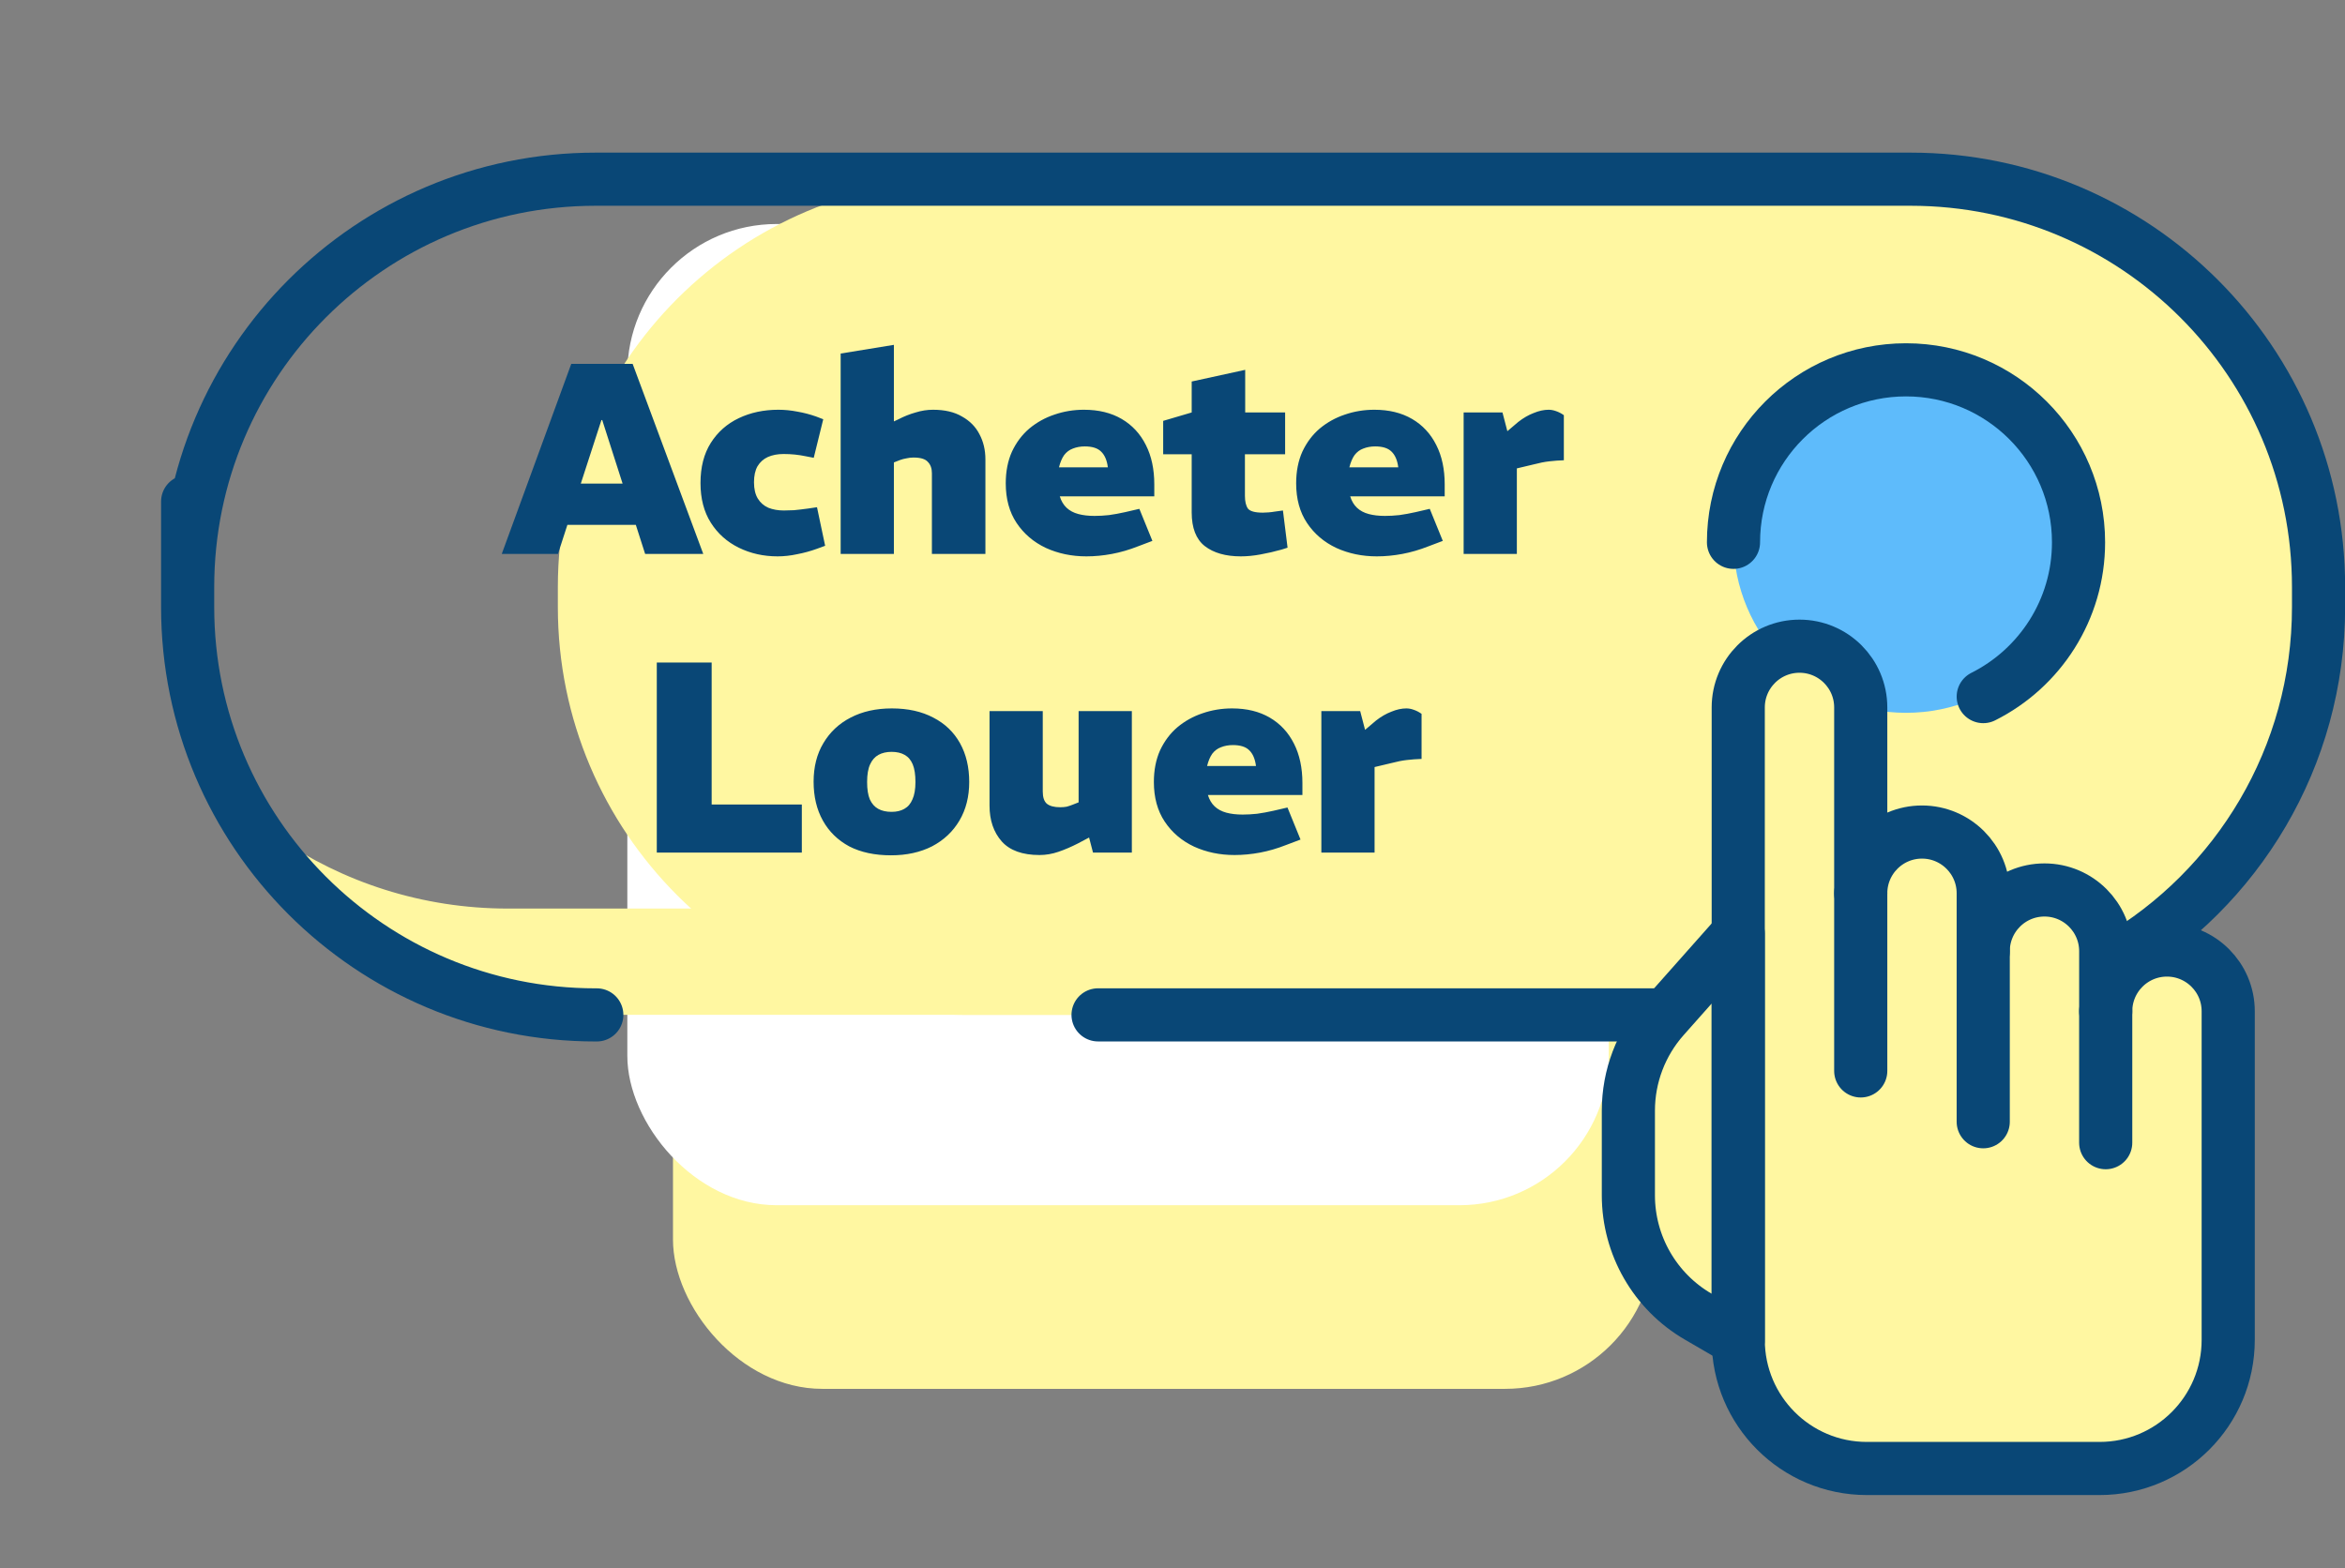
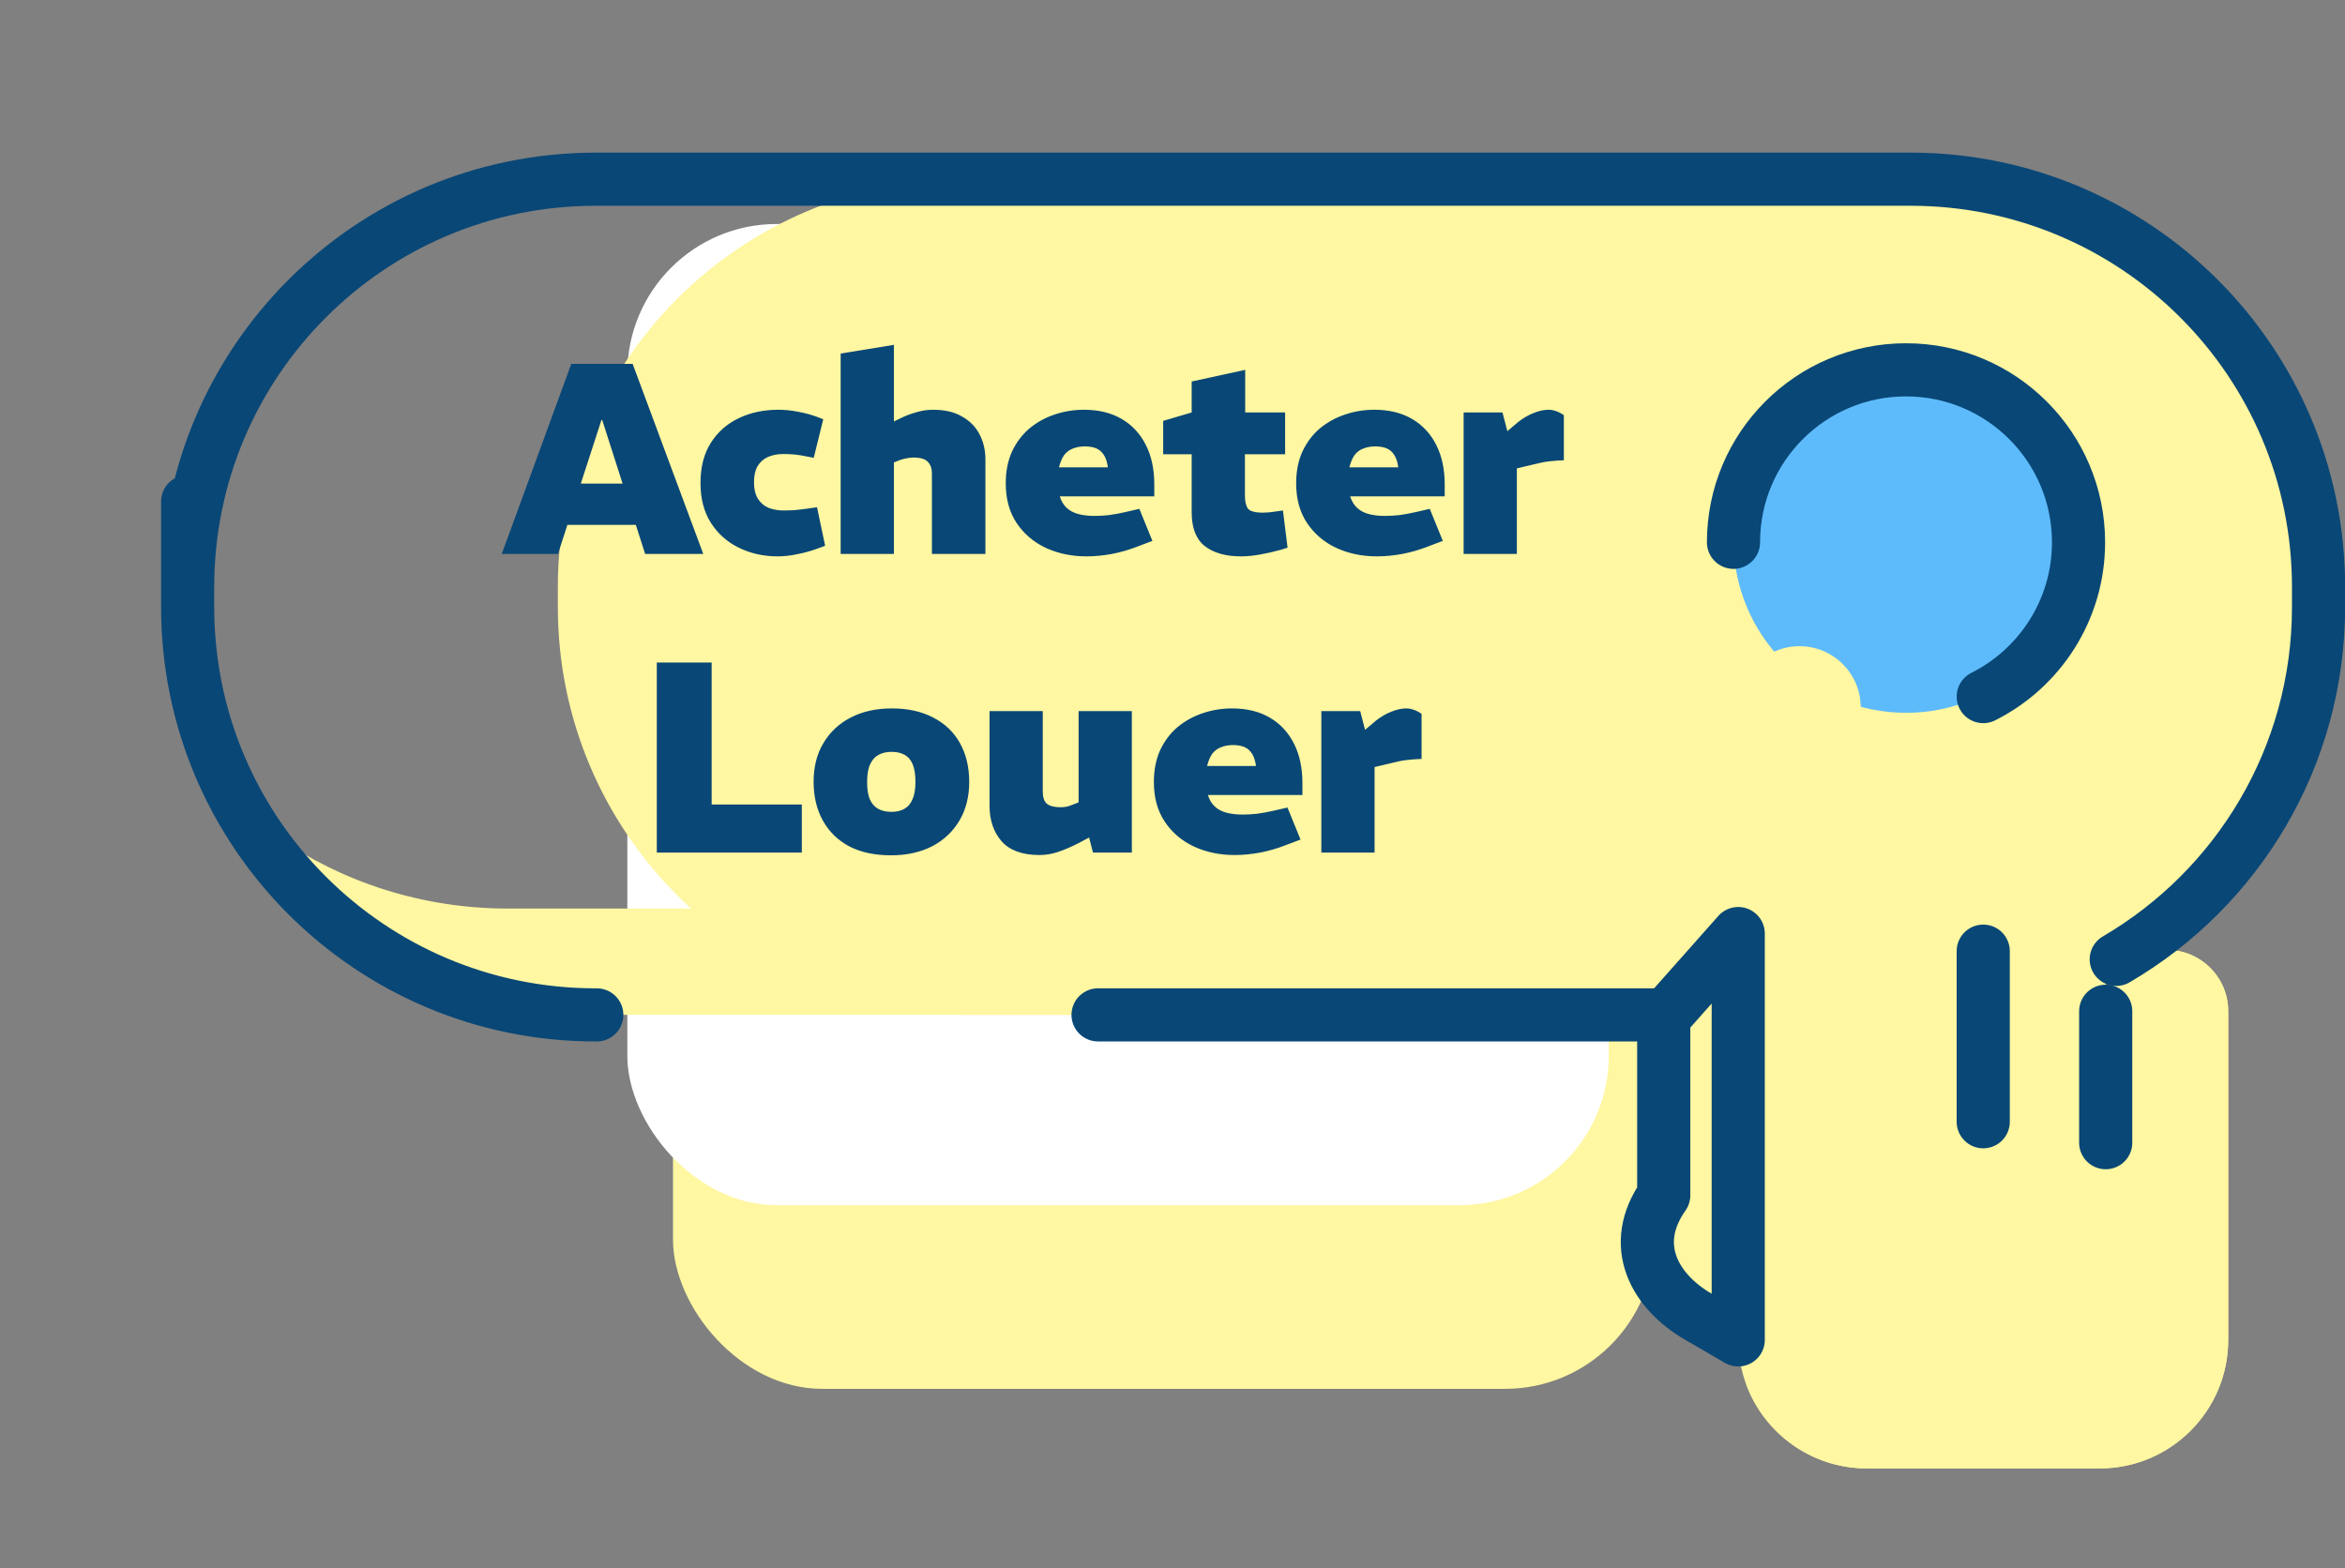
<svg xmlns="http://www.w3.org/2000/svg" width="157" height="105" viewBox="0 0 157 105" fill="none">
  <rect x="0" y="0" width="157" height="105" fill="#808080" stroke="none" />
  <rect x="45.057" y="27.297" width="65.708" height="65.708" rx="10" fill="#FFF7A1" />
  <rect x="42" y="15" width="65.708" height="65.708" rx="10" fill="white" />
  <g clip-path="url(#clip0_2269_48946)">
    <path d="M127.918 67.963H64.66C49.576 67.963 37.348 55.735 37.348 40.651V39.312C37.348 24.228 49.576 12 64.66 12H127.918C143.002 12 155.23 24.228 155.23 39.312V40.651C155.23 55.735 143.002 67.963 127.918 67.963Z" fill="#FFF7A1" />
    <path d="M143.342 16.766C146.352 21.155 148.114 26.467 148.114 32.191V33.53C148.114 48.614 135.886 60.842 120.802 60.842H33.999C28.275 60.842 22.964 59.08 18.575 56.07C23.496 63.248 31.755 67.957 41.115 67.957H127.917C143.001 67.957 155.229 55.729 155.229 40.645V39.306C155.229 29.946 150.52 21.687 143.342 16.766Z" fill="#FFF7A1" />
    <path d="M127.61 47.734C133.989 47.734 139.16 42.563 139.16 36.184C139.16 29.804 133.989 24.633 127.61 24.633C121.23 24.633 116.059 29.804 116.059 36.184C116.059 42.563 121.23 47.734 127.61 47.734Z" fill="#5EBBFB" />
    <path d="M116.376 62.516L111.39 68.137C109.864 69.856 109.022 72.075 109.022 74.374V80.044C109.022 83.392 110.803 86.488 113.698 88.17L116.376 89.726V62.516Z" fill="#FFF7A1" />
    <path d="M145.081 63.619C142.816 63.619 140.98 65.455 140.98 67.72V63.698C140.98 61.433 139.144 59.597 136.88 59.597C134.615 59.597 132.779 61.433 132.779 63.698V59.819C132.779 57.554 130.943 55.718 128.679 55.718C126.414 55.718 124.578 57.554 124.578 59.819V47.374C124.578 45.109 122.742 43.273 120.478 43.273C118.213 43.273 116.377 45.109 116.377 47.374V75.921V89.726C116.377 94.482 120.233 98.338 124.989 98.338H140.569C145.326 98.338 149.181 94.482 149.181 89.726V75.921V67.72C149.181 65.455 147.345 63.619 145.081 63.619Z" fill="#FFF7A1" />
    <path d="M145.081 63.609C144.227 63.609 143.434 63.871 142.777 64.318V70.456V84.261C142.777 89.017 138.922 92.873 134.165 92.873H118.585C118.013 92.873 117.454 92.816 116.912 92.709C118.129 95.99 121.286 98.328 124.989 98.328H140.569C145.326 98.328 149.181 94.473 149.181 89.716V75.911V67.71C149.181 65.445 147.346 63.609 145.081 63.609Z" fill="#FFF7A1" />
    <path d="M39.956 67.963H39.876C24.791 67.963 12.563 55.735 12.563 40.651C12.563 25.567 12.563 39.312 12.563 39.312C12.563 24.228 24.792 12 39.876 12H127.917C143.001 12 155.229 24.228 155.229 39.312V40.651C155.229 50.714 149.787 59.506 141.685 64.244" stroke="#094776" stroke-width="3.558" stroke-miterlimit="10" stroke-linecap="round" stroke-linejoin="round" />
    <path d="M33.593 37.094L38.247 24.366H42.356L47.084 37.094H43.193L40.32 28.13H40.266L37.356 37.094H33.593ZM37.484 35.148V32.385H43.12V35.148H37.484ZM52.062 37.257C51.117 37.257 50.25 37.063 49.462 36.676C48.675 36.288 48.05 35.73 47.59 35.003C47.129 34.276 46.899 33.391 46.899 32.348C46.899 31.282 47.129 30.384 47.59 29.657C48.05 28.93 48.675 28.378 49.462 28.003C50.25 27.627 51.135 27.439 52.117 27.439C52.541 27.439 52.965 27.482 53.39 27.566C53.814 27.639 54.232 27.748 54.644 27.894L55.117 28.075L54.481 30.657L53.917 30.548C53.687 30.5 53.45 30.463 53.208 30.439C52.978 30.415 52.729 30.403 52.462 30.403C52.062 30.403 51.711 30.469 51.408 30.603C51.117 30.736 50.887 30.942 50.717 31.221C50.559 31.5 50.481 31.857 50.481 32.294C50.481 32.742 50.566 33.106 50.735 33.385C50.905 33.663 51.141 33.87 51.444 34.003C51.747 34.124 52.093 34.185 52.481 34.185C52.687 34.185 52.911 34.178 53.153 34.166C53.408 34.142 53.717 34.106 54.081 34.057L54.699 33.966L55.244 36.548L54.699 36.748C54.263 36.906 53.82 37.027 53.372 37.112C52.923 37.209 52.487 37.257 52.062 37.257ZM56.283 37.094V23.675L59.847 23.093V28.221L60.156 28.075C60.531 27.881 60.913 27.73 61.301 27.621C61.689 27.5 62.077 27.439 62.465 27.439C63.253 27.439 63.901 27.591 64.41 27.894C64.931 28.184 65.319 28.578 65.574 29.075C65.841 29.572 65.974 30.136 65.974 30.766V37.094H62.392V31.694C62.392 31.366 62.301 31.112 62.119 30.93C61.95 30.736 61.628 30.639 61.156 30.639C60.998 30.639 60.84 30.657 60.683 30.694C60.538 30.718 60.398 30.754 60.265 30.803L59.847 30.966V37.094H56.283ZM72.736 37.257C71.754 37.257 70.851 37.069 70.027 36.694C69.203 36.306 68.548 35.748 68.063 35.021C67.578 34.294 67.336 33.409 67.336 32.366C67.336 31.566 67.475 30.857 67.754 30.239C68.045 29.621 68.433 29.106 68.918 28.694C69.415 28.282 69.972 27.972 70.591 27.766C71.221 27.548 71.881 27.439 72.572 27.439C73.554 27.439 74.397 27.645 75.1 28.057C75.803 28.469 76.342 29.051 76.718 29.803C77.094 30.542 77.281 31.421 77.281 32.439V33.239H70.954C71.051 33.554 71.203 33.809 71.409 34.003C71.615 34.197 71.875 34.336 72.191 34.421C72.506 34.506 72.869 34.548 73.281 34.548C73.585 34.548 73.906 34.53 74.245 34.494C74.597 34.445 74.96 34.379 75.336 34.294L76.281 34.075L77.154 36.221L76.191 36.585C75.609 36.815 75.027 36.985 74.445 37.094C73.863 37.203 73.294 37.257 72.736 37.257ZM70.9 31.294H74.172C74.112 30.821 73.96 30.469 73.718 30.239C73.487 30.009 73.124 29.894 72.627 29.894C72.336 29.894 72.069 29.942 71.827 30.039C71.597 30.124 71.403 30.269 71.245 30.476C71.1 30.681 70.984 30.954 70.9 31.294ZM83.076 37.257C82.058 37.257 81.252 37.027 80.658 36.566C80.076 36.106 79.785 35.354 79.785 34.312V30.421H77.876V28.184L79.785 27.621V25.548L83.367 24.766V27.621H86.04V30.421H83.349V33.203C83.349 33.578 83.416 33.863 83.549 34.057C83.694 34.239 84.028 34.33 84.549 34.33C84.67 34.33 84.797 34.324 84.931 34.312C85.076 34.3 85.222 34.282 85.367 34.257L85.894 34.185L86.204 36.676L85.804 36.803C85.331 36.936 84.858 37.045 84.385 37.13C83.925 37.215 83.488 37.257 83.076 37.257ZM92.179 37.257C91.197 37.257 90.294 37.069 89.47 36.694C88.645 36.306 87.991 35.748 87.506 35.021C87.021 34.294 86.779 33.409 86.779 32.366C86.779 31.566 86.918 30.857 87.197 30.239C87.488 29.621 87.876 29.106 88.361 28.694C88.858 28.282 89.415 27.972 90.033 27.766C90.664 27.548 91.324 27.439 92.015 27.439C92.997 27.439 93.839 27.645 94.543 28.057C95.246 28.469 95.785 29.051 96.161 29.803C96.537 30.542 96.724 31.421 96.724 32.439V33.239H90.397C90.494 33.554 90.645 33.809 90.852 34.003C91.058 34.197 91.318 34.336 91.633 34.421C91.948 34.506 92.312 34.548 92.724 34.548C93.027 34.548 93.349 34.53 93.688 34.494C94.039 34.445 94.403 34.379 94.779 34.294L95.724 34.075L96.597 36.221L95.633 36.585C95.052 36.815 94.47 36.985 93.888 37.094C93.306 37.203 92.736 37.257 92.179 37.257ZM90.342 31.294H93.615C93.555 30.821 93.403 30.469 93.161 30.239C92.93 30.009 92.567 29.894 92.07 29.894C91.779 29.894 91.512 29.942 91.27 30.039C91.039 30.124 90.846 30.269 90.688 30.476C90.542 30.681 90.427 30.954 90.342 31.294ZM97.992 37.094V27.621H100.592L100.919 28.875L101.646 28.257C101.986 27.991 102.331 27.791 102.683 27.657C103.034 27.512 103.368 27.439 103.683 27.439C103.84 27.439 104.004 27.469 104.174 27.53C104.355 27.591 104.531 27.681 104.701 27.803V30.821C104.361 30.833 104.034 30.857 103.719 30.894C103.404 30.93 103.065 30.997 102.701 31.094L101.555 31.366V37.094H97.992ZM43.973 57.094V44.366H47.646V53.876H53.683V57.094H43.973ZM59.654 57.276C58.563 57.276 57.629 57.076 56.854 56.676C56.09 56.263 55.502 55.688 55.09 54.948C54.678 54.209 54.472 53.342 54.472 52.348C54.472 51.354 54.69 50.494 55.126 49.766C55.563 49.027 56.169 48.457 56.944 48.057C57.732 47.645 58.654 47.439 59.708 47.439C60.787 47.439 61.714 47.645 62.49 48.057C63.266 48.457 63.86 49.027 64.272 49.766C64.684 50.506 64.89 51.372 64.89 52.366C64.89 53.348 64.672 54.209 64.236 54.948C63.799 55.688 63.187 56.263 62.399 56.676C61.611 57.076 60.696 57.276 59.654 57.276ZM59.69 54.366C60.029 54.366 60.314 54.3 60.544 54.166C60.787 54.033 60.969 53.821 61.09 53.53C61.223 53.239 61.29 52.851 61.29 52.366C61.29 51.869 61.229 51.475 61.108 51.185C60.987 50.894 60.805 50.681 60.563 50.548C60.332 50.415 60.041 50.348 59.69 50.348C59.351 50.348 59.06 50.415 58.817 50.548C58.575 50.681 58.387 50.894 58.254 51.185C58.12 51.475 58.054 51.869 58.054 52.366C58.054 52.851 58.114 53.239 58.235 53.53C58.369 53.821 58.557 54.033 58.799 54.166C59.041 54.3 59.338 54.366 59.69 54.366ZM69.596 57.257C68.456 57.257 67.614 56.954 67.069 56.348C66.523 55.73 66.25 54.93 66.25 53.948V47.621H69.814V53.003C69.814 53.391 69.905 53.663 70.087 53.821C70.281 53.978 70.578 54.057 70.978 54.057C71.135 54.057 71.281 54.045 71.414 54.021C71.547 53.985 71.675 53.942 71.796 53.894L72.214 53.73V47.621H75.778V57.094H73.178L72.723 55.348L73.378 55.839L72.178 56.476C71.729 56.706 71.293 56.894 70.869 57.039C70.444 57.185 70.02 57.257 69.596 57.257ZM82.653 57.257C81.671 57.257 80.768 57.069 79.944 56.694C79.119 56.306 78.465 55.748 77.98 55.021C77.495 54.294 77.253 53.409 77.253 52.366C77.253 51.566 77.392 50.857 77.671 50.239C77.962 49.621 78.35 49.106 78.835 48.694C79.331 48.282 79.889 47.972 80.507 47.766C81.138 47.548 81.798 47.439 82.489 47.439C83.471 47.439 84.313 47.645 85.016 48.057C85.719 48.469 86.259 49.051 86.635 49.803C87.01 50.542 87.198 51.421 87.198 52.439V53.239H80.871C80.968 53.554 81.119 53.809 81.325 54.003C81.531 54.197 81.792 54.336 82.107 54.421C82.422 54.506 82.786 54.548 83.198 54.548C83.501 54.548 83.822 54.53 84.162 54.494C84.513 54.445 84.877 54.379 85.253 54.294L86.198 54.075L87.071 56.221L86.107 56.585C85.525 56.815 84.944 56.985 84.362 57.094C83.78 57.203 83.21 57.257 82.653 57.257ZM80.816 51.294H84.089C84.028 50.821 83.877 50.469 83.635 50.239C83.404 50.009 83.041 49.894 82.544 49.894C82.253 49.894 81.986 49.942 81.744 50.039C81.513 50.124 81.319 50.269 81.162 50.475C81.016 50.681 80.901 50.954 80.816 51.294ZM88.466 57.094V47.621H91.066L91.393 48.875L92.12 48.257C92.46 47.991 92.805 47.791 93.157 47.657C93.508 47.512 93.841 47.439 94.157 47.439C94.314 47.439 94.478 47.469 94.647 47.53C94.829 47.591 95.005 47.681 95.175 47.803V50.821C94.835 50.833 94.508 50.857 94.193 50.894C93.878 50.93 93.538 50.997 93.175 51.094L92.029 51.366V57.094H88.466Z" fill="#094776" />
    <path d="M111.39 67.961H73.516" stroke="#094776" stroke-width="3.558" stroke-miterlimit="10" stroke-linecap="round" stroke-linejoin="round" />
    <path d="M116.059 36.316C116.059 29.937 121.23 24.766 127.609 24.766C133.989 24.766 139.16 29.937 139.16 36.316C139.16 40.837 136.563 44.751 132.78 46.648" stroke="#094776" stroke-width="3.558" stroke-miterlimit="10" stroke-linecap="round" stroke-linejoin="round" />
-     <path d="M145.08 63.619C142.816 63.619 140.98 65.455 140.98 67.72V63.698C140.98 61.433 139.144 59.597 136.879 59.597C134.615 59.597 132.779 61.433 132.779 63.698V59.819C132.779 57.554 130.943 55.718 128.678 55.718C126.414 55.718 124.578 57.554 124.578 59.819V47.374C124.578 45.109 122.742 43.273 120.477 43.273C118.213 43.273 116.377 45.109 116.377 47.374V75.921V89.726C116.377 94.482 120.233 98.338 124.989 98.338H140.569C145.325 98.338 149.181 94.482 149.181 89.726V75.921V67.72C149.181 65.455 147.345 63.619 145.08 63.619Z" stroke="#094776" stroke-width="3.558" stroke-miterlimit="10" stroke-linecap="round" stroke-linejoin="round" />
-     <path d="M124.578 59.812V71.714" stroke="#094776" stroke-width="3.558" stroke-miterlimit="10" stroke-linecap="round" stroke-linejoin="round" />
    <path d="M132.779 63.695V75.118" stroke="#094776" stroke-width="3.558" stroke-miterlimit="10" stroke-linecap="round" stroke-linejoin="round" />
    <path d="M140.979 67.719V76.52" stroke="#094776" stroke-width="3.558" stroke-miterlimit="10" stroke-linecap="round" stroke-linejoin="round" />
-     <path d="M116.376 62.516L111.389 68.137C109.864 69.856 109.021 72.075 109.021 74.374V80.044C109.021 83.392 110.803 86.488 113.698 88.17L116.376 89.726V62.516Z" stroke="#094776" stroke-width="3.558" stroke-miterlimit="10" stroke-linecap="round" stroke-linejoin="round" />
+     <path d="M116.376 62.516L111.389 68.137V80.044C109.021 83.392 110.803 86.488 113.698 88.17L116.376 89.726V62.516Z" stroke="#094776" stroke-width="3.558" stroke-miterlimit="10" stroke-linecap="round" stroke-linejoin="round" />
  </g>
  <defs>
    <clipPath id="clip0_2269_48946">
      <rect width="157" height="105" fill="white" />
    </clipPath>
  </defs>
</svg>